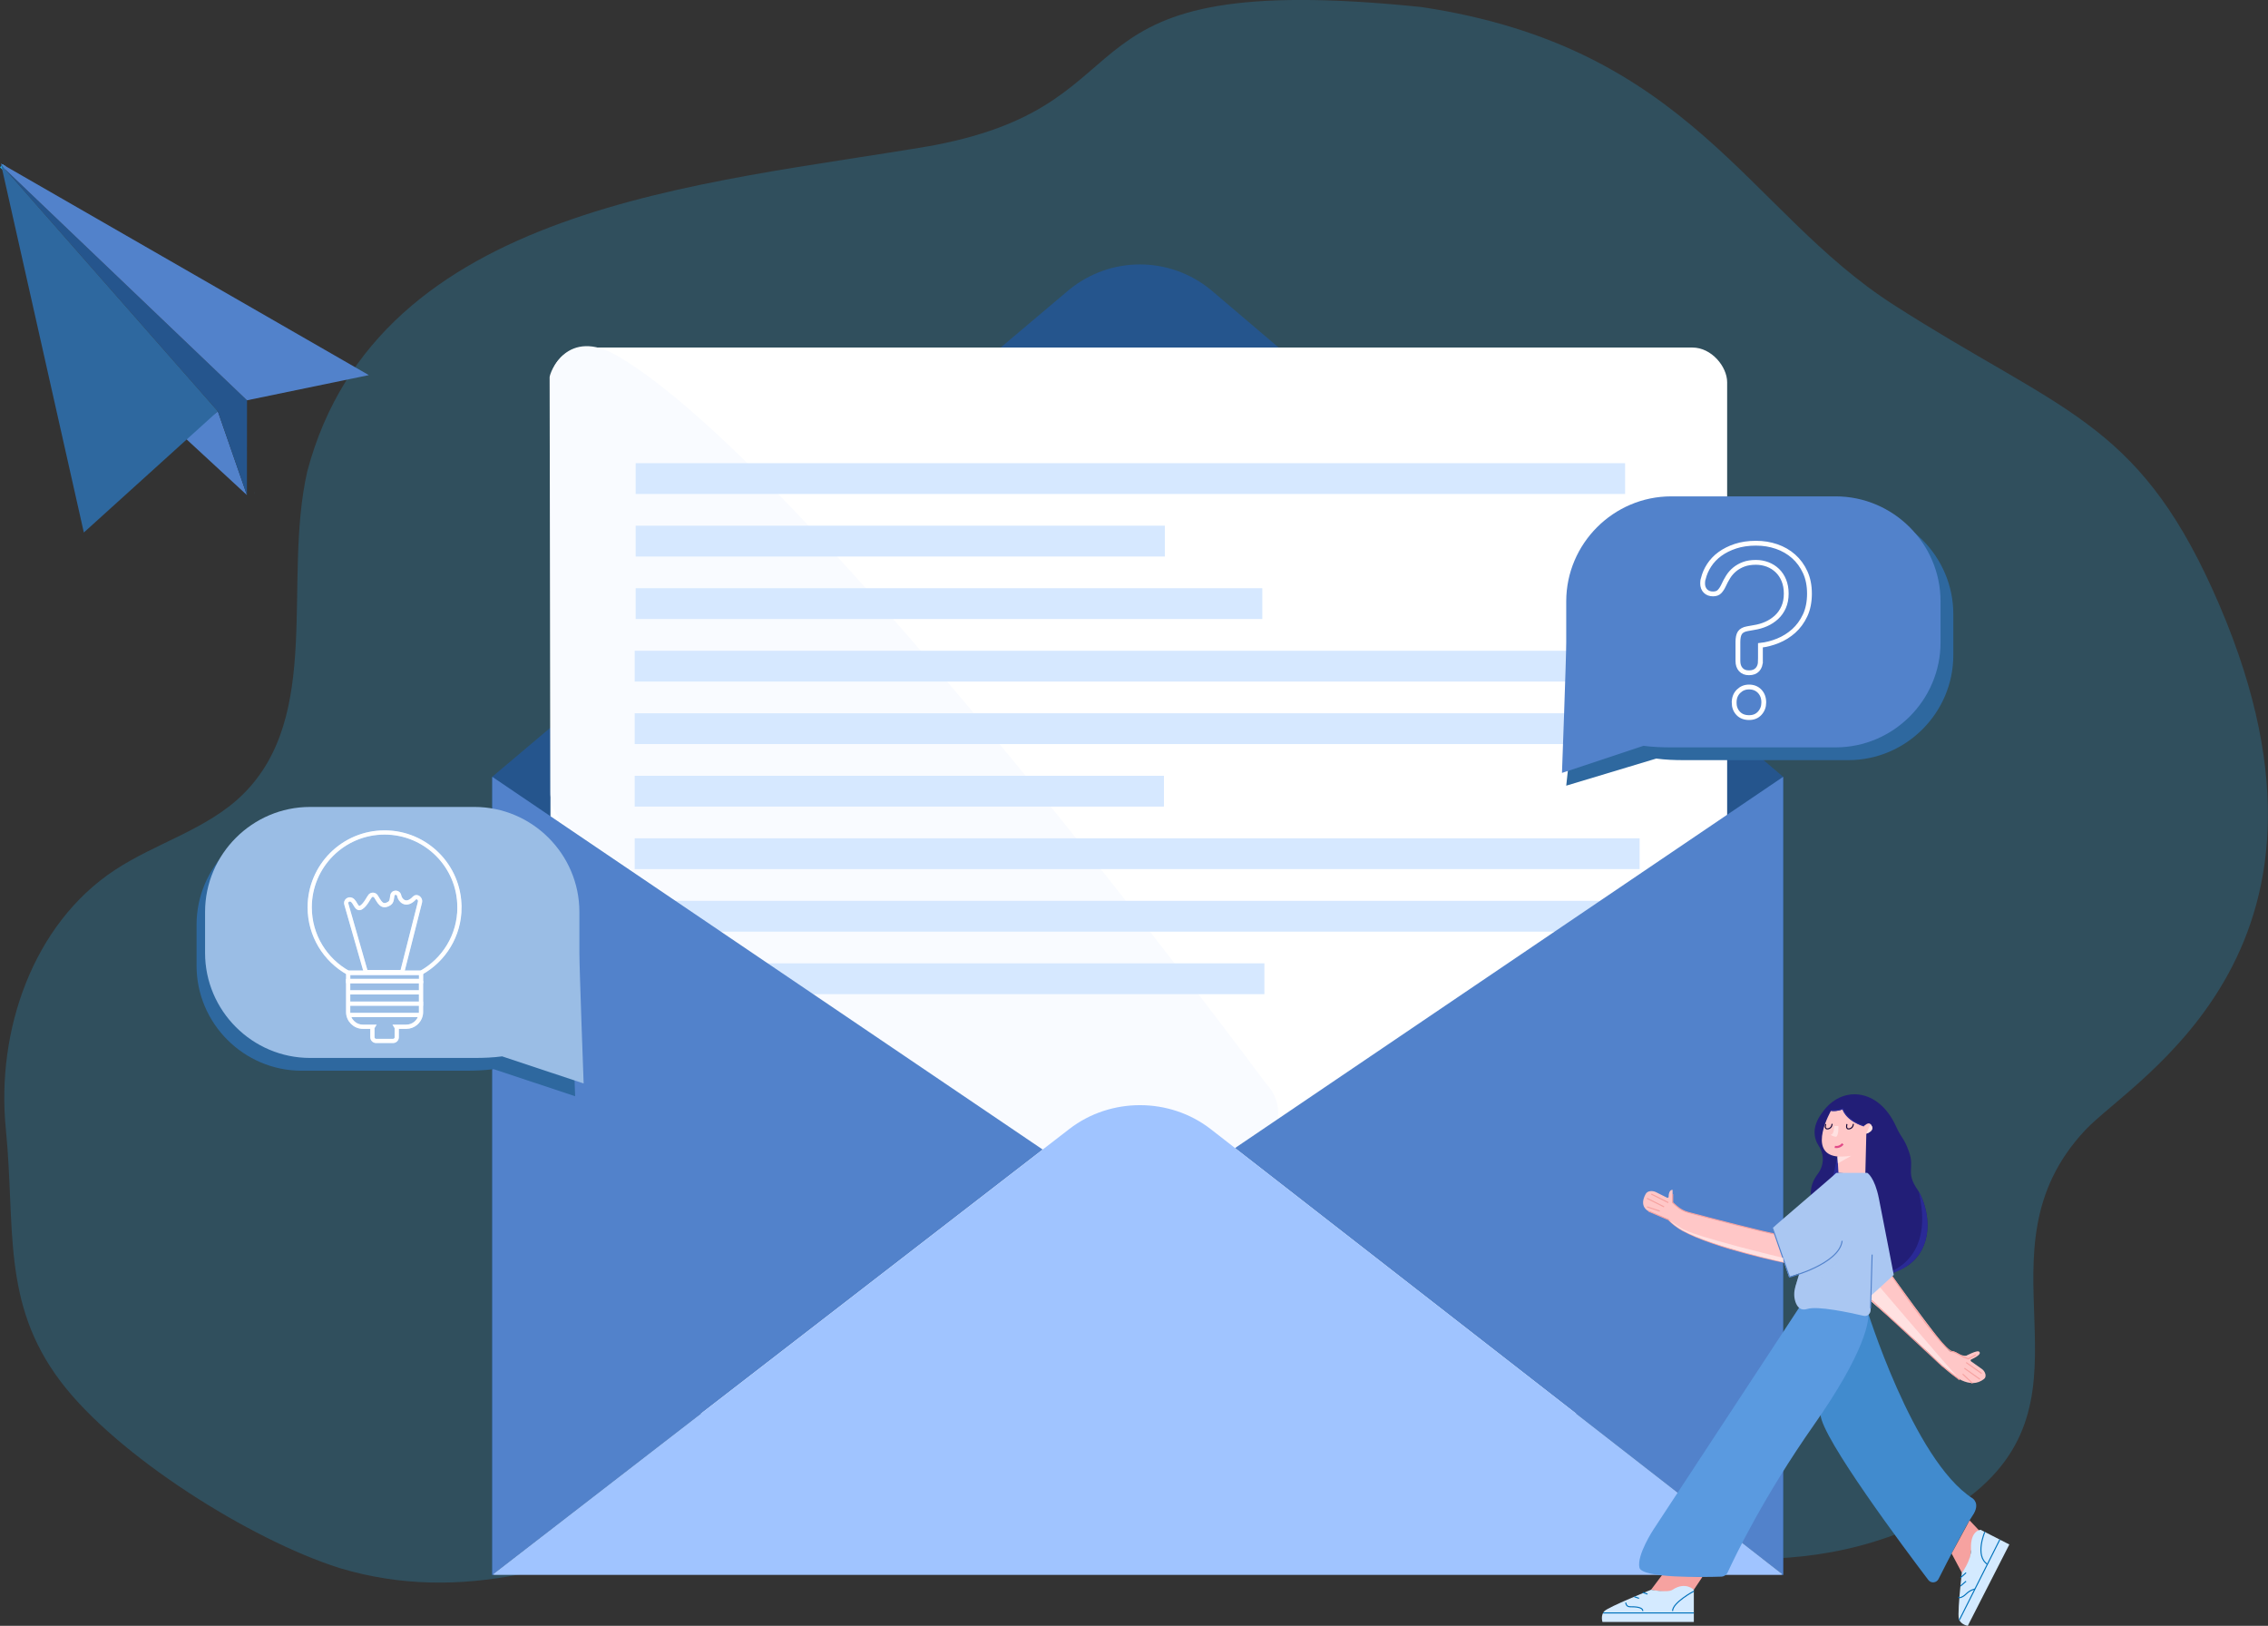
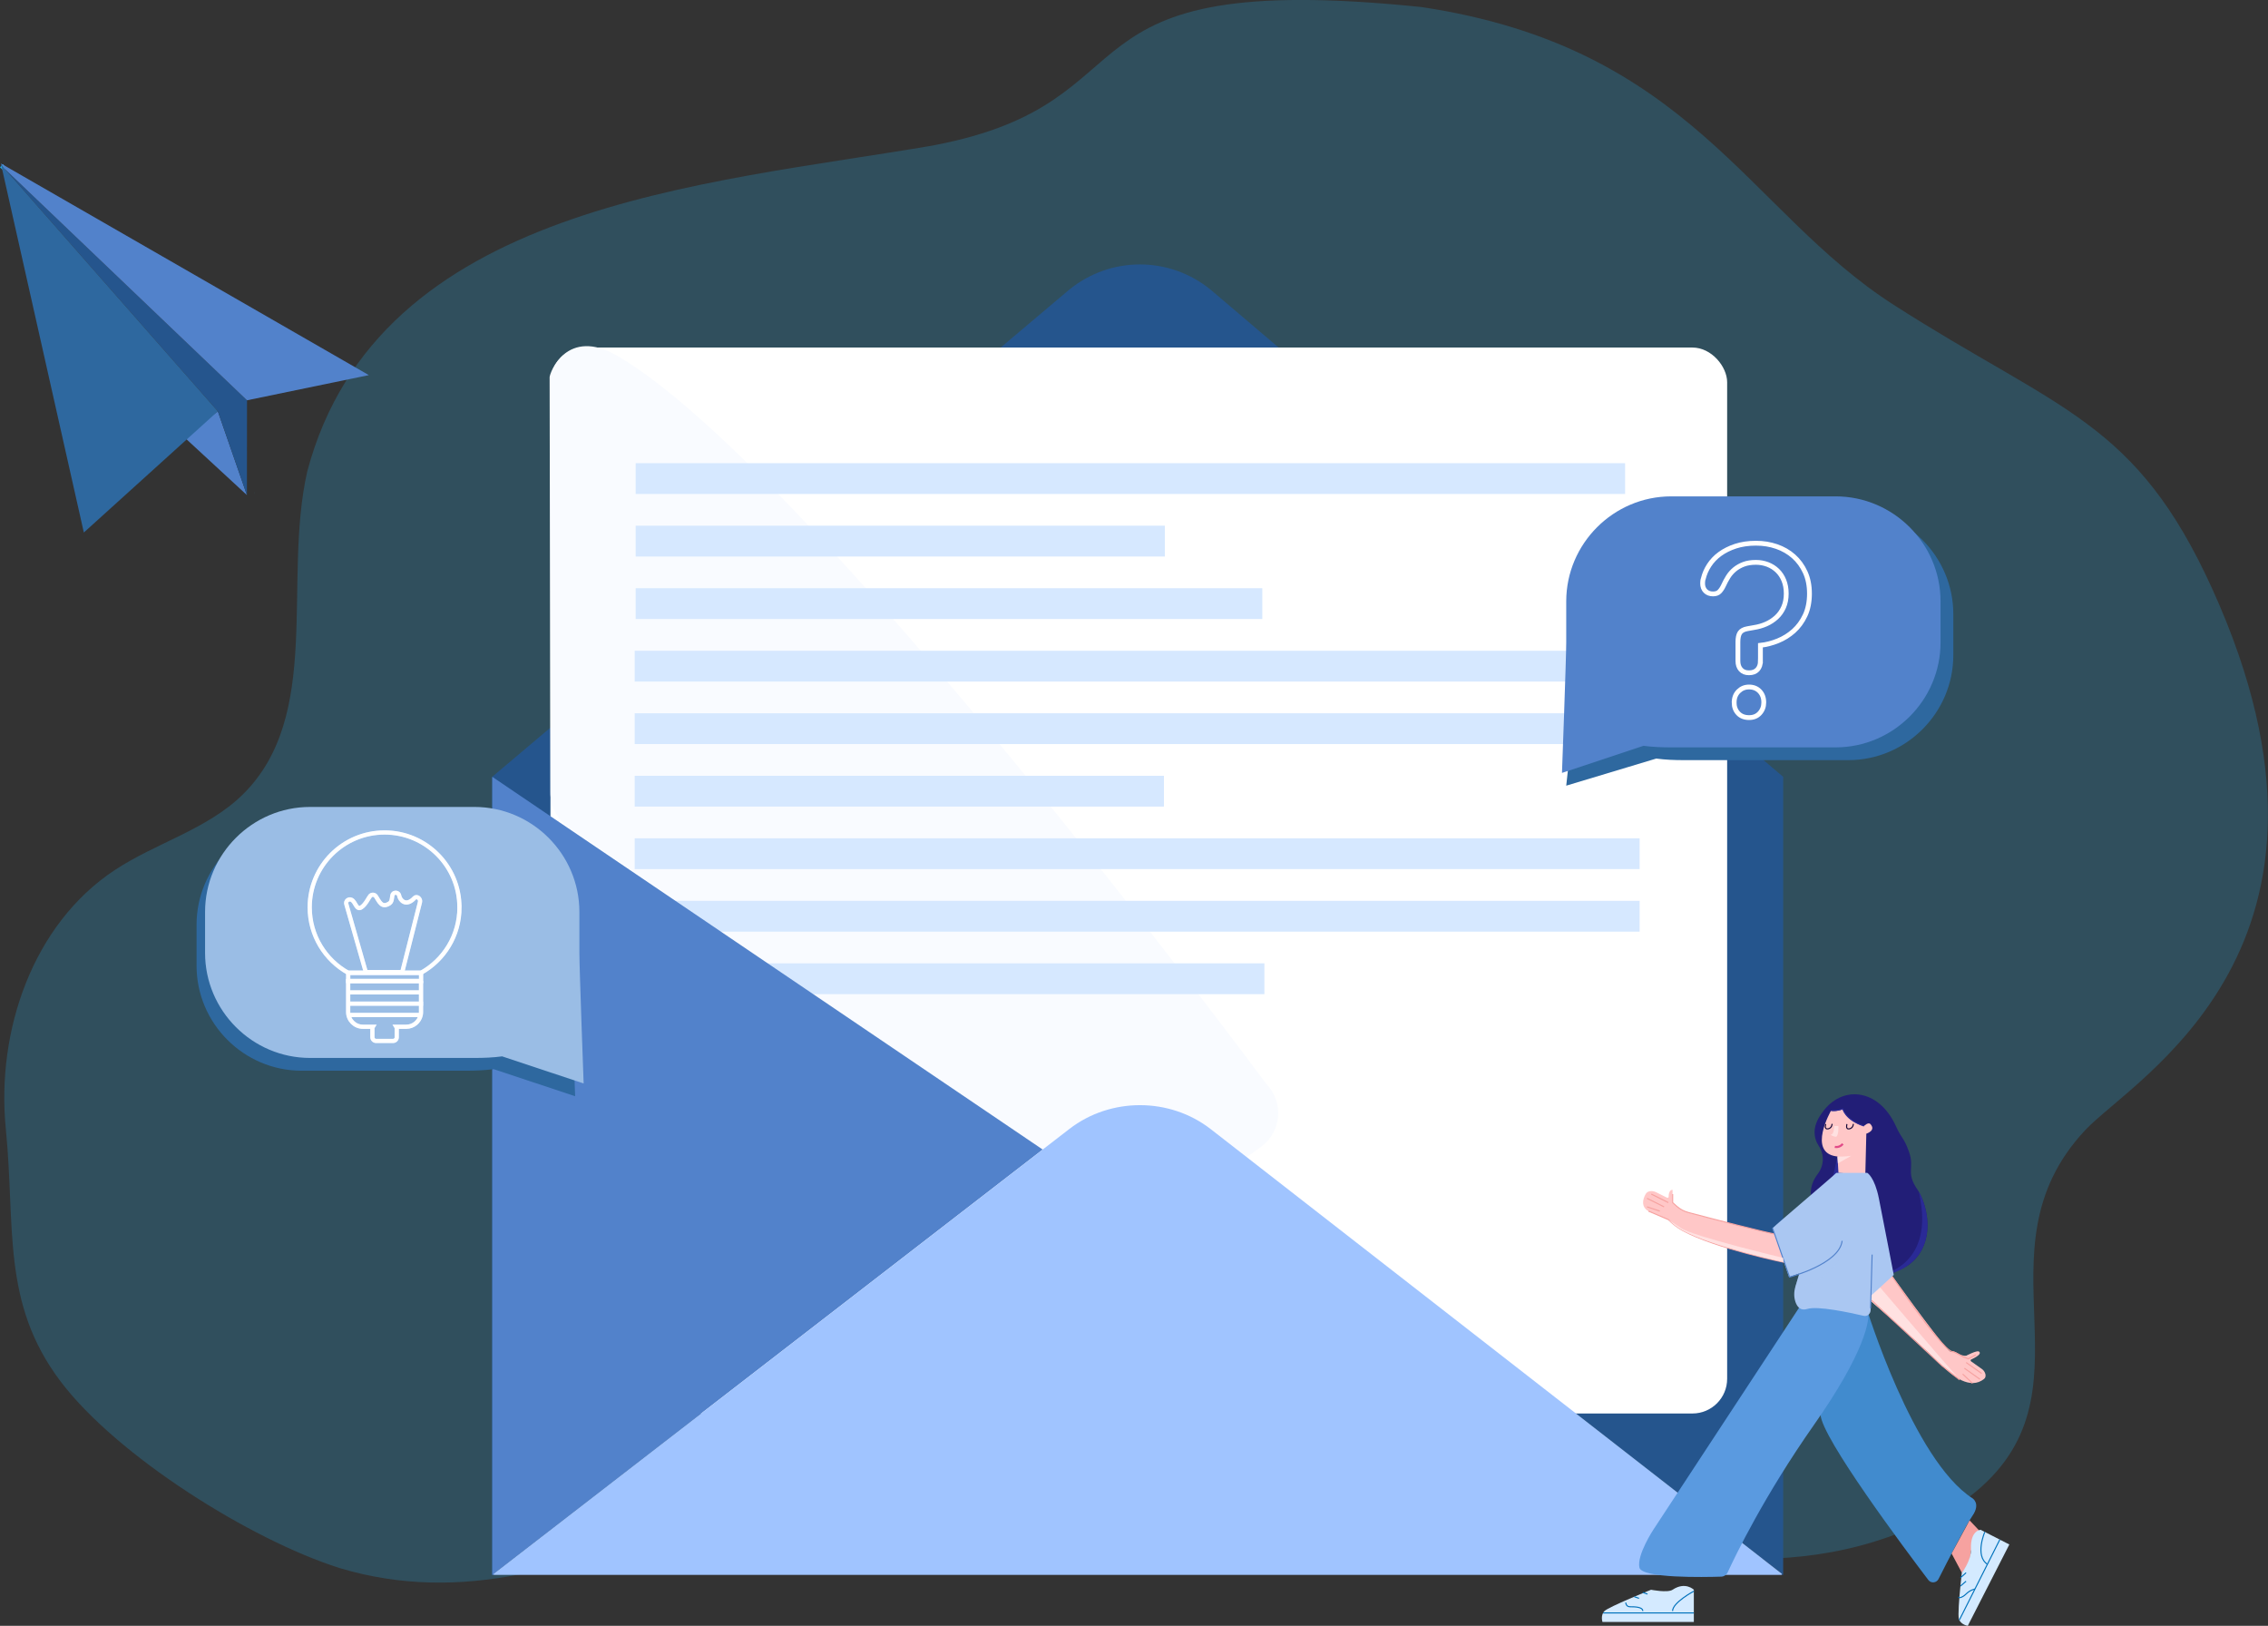
<svg xmlns="http://www.w3.org/2000/svg" viewBox="0 0 533.19 382.15">
  <rect x="0" y="0" width="533.19" height="382.15" fill="#333333" stroke="none" />
  <g style="fill: none; isolation: isolate;">
    <g id="Calque_2" data-name="Calque 2">
      <g id="Calque_5" data-name="Calque 5">
        <g style="fill: none; mix-blend-mode: multiply;">
          <path d="m219.51,34.17c-53.74,9.21-130.6,13.87-147.27,76.61-5.85,25.77,3.68,57.44-15.17,75.97-8.33,8.19-20.32,11.32-30.08,17.75C7.67,217.25-.92,242.36,1.37,265.38s-1.09,40.81,12.84,59.28c13.24,17.54,44.67,37.27,65.62,43.91,57.79,17.35,108.02-36.73,163.85-40.6,70.18-2.5,152,68.24,219.52,23.69,31.11-24.15.09-57.25,27-86,11.56-12.35,68-43,30-127-18.06-39.93-36-42-75-67-34.44-22.08-47.71-60.51-111-70-89.17-9.21-60.73,22.25-114.7,32.5Z" style="fill: #29aae1; opacity: .24;" />
        </g>
      </g>
      <g id="Calque_2-2" data-name="Calque 2">
        <path d="m419.21,182.59v187.58h-.46c.15,0,.22-.19.1-.28l-128.51-100.04-5.72-4.45c-9.64-7.49-23.54-7.51-33.21-.05l-6.3,4.86-129.03,99.68c-.12.09-.05.28.09.28h-.46v-187.58l135.7-114.54c9.73-7.88,23.51-7.86,33.21.05l134.59,114.49Z" style="fill: #25558d;" />
        <rect x="129.41" y="81.69" width="276.63" height="250.55" rx="8.16" ry="8.16" style="fill: #fff;" />
        <path d="m129.21,88.67l.19,97.68c0,3.23,1.61,6.25,4.27,8.08l131.34,89.78c3.41,2.33,7.91,2.28,11.27-.13l20.13-14.48c4.87-3.5,5.49-10.52,1.3-14.81,0,0-106.98-144.56-152.5-171.11-12-7-16,4-16,5Z" style="fill: #f9fbff;" />
        <polygon points="149.21 198.85 149.21 204.28 385.46 204.28 385.46 197.04 149.21 197.04 149.21 198.85" style="fill: #d6e8ff;" />
        <path d="m368.21,184.67l21.16-6.37c2.08.28,4.27.37,6.52.37h38.64c13.57,0,24.68-11.11,24.68-24.68v-9.64c0-13.57-11.11-24.68-24.68-24.68h-38.64c-13.57,0-24.68,11.11-24.68,24.68v9.64c0,3.62-3,30.68-3,30.68Z" style="fill: #2e689f;" />
        <polygon points="149.21 213.55 149.21 218.98 385.46 218.98 385.46 211.74 149.21 211.74 149.21 213.55" style="fill: #d6e8ff;" />
        <polygon points="149.21 228.24 149.21 233.68 297.25 233.68 297.25 226.43 149.21 226.43 149.21 228.24" style="fill: #d6e8ff;" />
        <path d="m116.18,370.17h-.46v-187.5s.04-.06.07-.04l129.34,87.57-129.03,99.68c-.12.09-.05.28.09.28Z" style="fill: #5282cb;" />
        <path d="m135.21,257.67l-19.16-6.37c-2.08.28-4.27.37-6.52.37h-38.64c-13.57,0-24.68-11.11-24.68-24.68v-9.64c0-13.57,11.11-24.68,24.68-24.68h38.64c13.57,0,24.68,11.11,24.68,24.68v9.64c0,3.62,1,30.68,1,30.68Z" style="fill: #2e689f;" />
-         <path d="m419.21,182.63v187.54h-.46c.15,0,.22-.19.1-.28l-128.51-100.04,128.84-87.24s.03,0,.03.02Z" style="fill: #5282cb;" />
        <path d="m418.75,370.17H116.18c-.15,0-.22-.19-.09-.28l129.03-99.68,6.3-4.86c9.67-7.46,23.57-7.44,33.21.05l5.72,4.45,128.51,100.04c.12.09.05.28-.1.28Z" style="fill: #a0c4ff;" />
        <polygon points="149.44 110.68 149.44 116.11 382.05 116.11 382.05 108.87 149.44 108.87 149.44 110.68" style="fill: #d6e8ff;" />
        <polygon points="149.44 125.37 149.44 130.81 273.85 130.81 273.85 123.56 149.44 123.56 149.44 125.37" style="fill: #d6e8ff;" />
        <polygon points="149.44 140.07 149.44 145.5 296.76 145.5 296.76 138.26 149.44 138.26 149.44 140.07" style="fill: #d6e8ff;" />
        <polygon points="149.21 154.77 149.21 160.2 386.21 160.2 386.21 152.96 149.21 152.96 149.21 154.77" style="fill: #d6e8ff;" />
        <polygon points="149.21 169.46 149.21 174.89 386.21 174.89 386.21 167.65 149.21 167.65 149.21 169.46" style="fill: #d6e8ff;" />
        <polygon points="149.21 184.16 149.21 189.59 273.63 189.59 273.63 182.35 149.21 182.35 149.21 184.16" style="fill: #d6e8ff;" />
        <path d="m137.21,254.67l-19.16-6.37c-2.08.28-4.27.37-6.52.37h-38.64c-13.57,0-24.68-11.11-24.68-24.68v-9.64c0-13.57,11.11-24.68,24.68-24.68h38.64c13.57,0,24.68,11.11,24.68,24.68v9.64c0,3.62,1,30.68,1,30.68Z" style="fill: #9abde5;" />
        <path d="m367.21,181.67l19.16-6.37c2.08.28,4.27.37,6.52.37h38.64c13.57,0,24.68-11.11,24.68-24.68v-9.64c0-13.57-11.11-24.68-24.68-24.68h-38.64c-13.57,0-24.68,11.11-24.68,24.68v9.64c0,3.62-1,30.68-1,30.68Z" style="fill: #5282cb;" />
        <g>
          <g>
            <path d="m98.98,230.59v7.29c0,.24-.03.47-.07.69-.33,1.57-1.73,2.77-3.4,2.77h-2.34c.07.11.1.25.1.38v2.09c0,.47-.38.86-.86.86h-3.99c-.48,0-.87-.39-.87-.86v-2.09c0-.13.03-.27.1-.38h-2.33c-1.9,0-3.47-1.56-3.47-3.46v-7.29h17.13Z" style="fill: none; stroke: #bbd7ff; stroke-miterlimit: 10; stroke-width: .95px;" />
            <rect x="81.86" y="228.65" width="17.13" height="1.94" style="fill: none; stroke: #bbd7ff; stroke-miterlimit: 10; stroke-width: .95px;" />
            <path d="m108.02,213.27c0,6.61-3.64,12.38-9.04,15.38h-17.13c-5.39-3-9.04-8.76-9.04-15.38,0-9.72,7.89-17.6,17.6-17.6s17.6,7.88,17.6,17.6Z" style="fill: none; stroke: #bbd7ff; stroke-miterlimit: 10; stroke-width: .95px;" />
            <path d="m98.73,212.07l-4.17,16.43h-8.56l-4.57-15.94c-.27-.74.51-1.41,1.22-1.06.95.47,1.14,2.55,2.3,1.77,1.04-.7,1.69-2.22,2.08-2.68.37-.42,1.04-.36,1.35.11.83,1.27,1.38,2.84,3.22,1.61.76-.51.4-1.9.87-2.28.52-.42,1.29-.13,1.39.53.15.96,1.55,2.71,3.58.51.55-.6,1.54.22,1.29.99Z" style="fill: none; stroke: #bbd7ff; stroke-miterlimit: 10; stroke-width: .95px;" />
-             <line x1="81.61" y1="233.25" x2="98.74" y2="233.25" style="fill: none; stroke: #bbd7ff; stroke-miterlimit: 10; stroke-width: .95px;" />
            <line x1="82.31" y1="235.91" x2="99.44" y2="235.91" style="fill: none; stroke: #bbd7ff; stroke-miterlimit: 10; stroke-width: .95px;" />
            <line x1="82.06" y1="238.57" x2="99.19" y2="238.57" style="fill: none; stroke: #bbd7ff; stroke-miterlimit: 10; stroke-width: .95px;" />
          </g>
          <g>
            <path d="m98.98,230.59v7.29c0,.24-.03.47-.07.69-.33,1.57-1.73,2.77-3.4,2.77h-2.34c.07.11.1.25.1.38v2.09c0,.47-.38.86-.86.86h-3.99c-.48,0-.87-.39-.87-.86v-2.09c0-.13.03-.27.1-.38h-2.33c-1.9,0-3.47-1.56-3.47-3.46v-7.29h17.13Z" style="fill: none; stroke: #fff; stroke-miterlimit: 10;" />
            <rect x="81.86" y="228.65" width="17.13" height="1.94" style="fill: none; stroke: #fff; stroke-miterlimit: 10;" />
            <path d="m108.02,213.27c0,6.61-3.64,12.38-9.04,15.38h-17.13c-5.39-3-9.04-8.76-9.04-15.38,0-9.72,7.89-17.6,17.6-17.6s17.6,7.88,17.6,17.6Z" style="fill: none; stroke: #fff; stroke-miterlimit: 10;" />
            <path d="m98.73,212.07l-4.17,16.43h-8.56l-4.57-15.94c-.27-.74.51-1.41,1.22-1.06.95.47,1.14,2.55,2.3,1.77,1.04-.7,1.69-2.22,2.08-2.68.37-.42,1.04-.36,1.35.11.83,1.27,1.38,2.84,3.22,1.61.76-.51.4-1.9.87-2.28.52-.42,1.29-.13,1.39.53.15.96,1.55,2.71,3.58.51.55-.6,1.54.22,1.29.99Z" style="fill: none; stroke: #fff; stroke-miterlimit: 10;" />
            <line x1="81.61" y1="233.25" x2="98.74" y2="233.25" style="fill: none; stroke: #fff; stroke-miterlimit: 10;" />
            <line x1="82.31" y1="235.91" x2="99.44" y2="235.91" style="fill: none; stroke: #fff; stroke-miterlimit: 10;" />
            <line x1="82.06" y1="238.57" x2="99.19" y2="238.57" style="fill: none; stroke: #fff; stroke-miterlimit: 10;" />
          </g>
        </g>
        <path d="m413.86,155.36c0,.85-.23,1.53-.7,2.03-.46.5-1.12.75-1.98.75s-1.46-.25-1.92-.75c-.46-.5-.69-1.18-.69-2.03v-4.46c0-.96.15-1.69.47-2.17s.9-.8,1.75-.95l1.56-.28c1-.15,1.96-.43,2.87-.83s1.72-.94,2.43-1.59c.7-.65,1.26-1.44,1.67-2.37.41-.93.61-1.99.61-3.18s-.19-2.18-.55-3.09c-.37-.91-.88-1.68-1.53-2.31-.65-.63-1.41-1.11-2.28-1.45-.87-.33-1.79-.5-2.76-.5-1.12,0-2.07.15-2.87.45s-1.51.7-2.12,1.2-1.12,1.08-1.53,1.73-.78,1.35-1.12,2.09c-.26.56-.57,1.02-.92,1.39s-.86.56-1.53.56c-.74,0-1.33-.22-1.78-.67-.44-.45-.67-1.04-.67-1.78,0-.19,0-.38.03-.58s.06-.4.14-.58c.26-1.08.71-2.12,1.36-3.12.65-1,1.49-1.89,2.53-2.65,1.04-.76,2.26-1.37,3.68-1.84,1.41-.46,3.01-.7,4.79-.7s3.32.26,4.85.78c1.52.52,2.86,1.29,4.01,2.31,1.15,1.02,2.06,2.27,2.73,3.73.67,1.47,1,3.15,1,5.04s-.34,3.68-1.03,5.12c-.68,1.45-1.58,2.67-2.67,3.65-1.1.98-2.33,1.75-3.71,2.31-1.37.56-2.75.91-4.12,1.06v3.68Zm-6.18,9.75c0,1.04.32,1.89.95,2.56s1.49,1,2.56,1,1.88-.34,2.51-1.03.95-1.53.95-2.54c0-1.08-.33-1.95-.97-2.62s-1.48-1-2.48-1-1.79.33-2.48,1c-.68.67-1.03,1.54-1.03,2.62Z" style="fill: none; stroke: #fff; stroke-miterlimit: 10; stroke-width: 1.13px;" />
      </g>
      <g id="Calque_4" data-name="Calque 4">
        <polygon points="43.21 102.67 58.05 116.37 51.21 96.67 43.21 102.67" style="fill: #5282cb;" />
        <path d="m59.71,116.17c36.85,16.35-8.81,51.49-21,66-21,25-49.56,70.54-19,99,29,27,91,58,178-35,8.64-9.24,57.24-44.02,101-12s66.85,124.72,138,101c36-12,62.46-94.97-17.35-106.19" style="fill: none; stroke: #29aae1; stroke-dasharray: 0 12; stroke-miterlimit: 10;" />
        <polygon points="58.07 94.09 58.05 116.37 51.21 96.67 51.21 96.67 1.17 39.75 58.07 94.09" style="fill: #25558d;" />
-         <line x1="1.17" y1="39.75" x2=".71" y2="39.17" style="fill: none; stroke: #29aae1; stroke-miterlimit: 10;" />
        <line x1="1.17" y1="39.75" x2=".34" y2="38.96" style="fill: none; stroke: #29aae1; stroke-miterlimit: 10;" />
        <polyline points="1.17 39.75 51.21 96.67 19.71 125.17 .2 38.42" style="fill: #2e689f;" />
        <polyline points=".2 38.42 86.71 88.17 58.07 94.09 1.17 39.75" style="fill: #5282cb;" />
      </g>
      <g id="Calque_9" data-name="Calque 9">
        <path d="m462.21,318.67c-.57.05-1.22-.16-1.71-.45-2.13-1.28-1.41,0-2.31-.79-.09-.08-.17-.15-.24-.23-3.28-3.53-13.07-17.29-14.74-19.53l-7,5s13.71,11.69,20,18c2.98,2.99,7,6,10.22,3.46.72-.57.28-1.79-.46-2.32l-2.57-1.82c-.14-.1-.16-.31-.03-.43,0,0,2.88-1.21,1.85-1.89-.48-.32-3,1-3,1Z" style="fill: #ffc7c7;" />
        <path d="m456.21,320.67c-6.29-6.31-20-18-20-18l3.63-2.59s17.09,20.07,20.37,23.59" style="fill: #ffe1e1; mix-blend-mode: multiply;" />
        <g>
          <path d="m438.71,307.17h-4l.6,1.39c-.1,8.11-7.32,23.93-7.32,23.93.24,5.44,19.9,31.71,25.34,38.88.64.84,1.93.72,2.4-.22,2.02-3.99,6.45-12.66,7.98-14.87,2-2.89,0-4.11,0-4.11-14-9-25-45-25-45Z" style="fill: #418bce;" />
-           <path d="m400.21,370.67l-2,3s-2-1-4,0-6.06,0-6.06,0l2.8-3.73,9.27.73" style="fill: #f6a2a0;" />
          <path d="m463.03,357.36l2.19,2.31s-2,4-2,6-2,4-2,4l-2.41-4.52,4.22-7.78Z" style="fill: #f6a2a0;" />
          <g>
            <path d="m460.68,324.32l-3.97-3.18h0" style="fill: none; stroke: #f6a2a0; stroke-miterlimit: 10; stroke-width: .25px;" />
            <path d="m393.21,282.67l.92.83c.8.72,1.76,1.23,2.79,1.5,4.66,1.23,18.17,4.76,20.93,5.17l2.15,6.66s-16.61-3.32-24.42-7.6c-1.25-.68-2.37-1.56-3.37-2.56h0s-4.68-2-4.68-2c0,0-2.32-1-.64-4.03.44-.79,1.61-.83,2.43-.42l2.58,1.29c.16.08.35,0,.39-.17,0,0-.08-1.67.92-1.67v3Z" style="fill: #ffc7c7;" />
            <path d="m464.64,318.9l-.88.47" style="fill: #f6a2a0; opacity: .16;" />
            <line x1="465.47" y1="324.19" x2="461.82" y2="321.61" style="fill: none; stroke: #f6a2a0; stroke-miterlimit: 10; stroke-width: .25px;" />
            <line x1="463.71" y1="325.14" x2="461.41" y2="322.97" style="fill: none; stroke: #f6a2a0; stroke-miterlimit: 10; stroke-width: .25px;" />
            <line x1="462.23" y1="320.26" x2="465.88" y2="322.84" style="fill: none; stroke: #f6a2a0; stroke-miterlimit: 10; stroke-width: .25px;" />
            <path d="m443.21,297.67s12.99,19.34,15.7,20.02c.27.07.55.11.79.25l1.89,1.02,1.16.42,1.76-.94" style="fill: none; stroke: #f6a2a0; stroke-miterlimit: 10; stroke-width: .25px;" />
            <line x1="439.99" y1="305.64" x2="456.71" y2="321.17" style="fill: none; stroke: #f6a2a0; stroke-miterlimit: 10; stroke-width: .25px;" />
            <path d="m387.54,284.67l4.68,2h0c1,1,2.13,1.88,3.38,2.56,7.82,4.28,24.42,7.6,24.42,7.6l-2.15-6.66c-2.76-.41-16.28-3.94-20.93-5.17-1.04-.27-2-.79-2.79-1.5l-.92-.83v-2" style="fill: none; stroke: #f6a2a0; stroke-miterlimit: 10; stroke-width: .25px;" />
            <path d="m428.28,261.67c4.53-6.67,13.32-6,17.42,3,1.48,3.25,1.81,2.51,3.07,6,1.44,4-.85,4.85,2.05,9,1.4,2,3.84,8.53,1.02,14-4.63,9-17.63,5-12.03-.49.88-.86-1.9-1.59-3.11-1.9-9-2.3-13.7-9.68-9.38-15.32,1.5-1.95,1.62-4.53.28-6.58-1.21-1.86-1.7-4.46.68-7.71Z" style="fill: #221e77;" />
            <path d="m451.21,280.31c1.4,2.52,3.19,8.38.63,13.36-2.03,3.94-6.66,6.07-9.63,6,0,0,12-2,9.29-17.5-.26-1.51-.43-2.11-.29-1.86Z" style="fill: #2a2a96; mix-blend-mode: multiply;" />
            <path d="m436.7,291.28c-9-2.3-13.49-4.61-6.49-11.61l1.77-7.83,4.72,19.44Z" style="fill: #2a2a96; mix-blend-mode: multiply;" />
            <path d="m431.98,271.84l.23,3.83,6.31.5.24-9.7s2.38-.73.95-2.26c-.5-.54-1.5.46-1.5.46,0,0-4-1-5-4,0,0-1.49.77-2.74.38,0,0-5.66,9.85,1.29,10.76.92.12,2.05.09,3.45-.15" style="fill: #ffc7c7;" />
-             <path d="m438.76,266.47s2.38-.73.95-2.26" style="fill: #ffe1e1; mix-blend-mode: multiply;" />
            <path d="m424.58,306.35c2.09.43,11.42,1.43,13.59,1,.35-.07.71.09.86.42.95,2.2-.92,10.54-12.54,27.09-11.77,16.75-18.59,30.94-20.32,34.71-.28.6-.86,1-1.52,1.02-4.12.13-18.65.41-19.23-2.12-.68-2.95,3.32-8.99,3.32-8.99l34.51-52.56c.3-.45.83-.68,1.35-.57Z" style="fill: #5a9ae0;" />
            <line x1="439.86" y1="304.55" x2="439.71" y2="304.67" style="fill: none;" />
            <line x1="440.11" y1="295.39" x2="439.86" y2="304.55" style="fill: none;" />
            <path d="m445.21,299.67l-5.35,4.88-.1,3.46c-.03.85-.82,1.47-1.64,1.27-3.31-.77-10.81-2.38-13.25-1.61-1.58.5-2.37-.5-2.76-1.62-.41-1.17-.38-2.44-.03-3.62l.94-3.11-2.43.88-.07-.29-3.81-11.23c1-1,14-12,15-13h7.28s1.72,1,2.72,6,3.5,18,3.5,18Z" style="fill: #aac7f2;" />
            <path d="m422.08,302.43l.94-3.11s9.9-2.68,10.05-7.66h0c.24,2.15-.39,4.33-1.81,5.97-3.51,4.07-9.46,5.74-9.18,4.8Z" style="fill: #aac7f2; mix-blend-mode: multiply; opacity: .39;" />
            <path d="m440.12,294.89l-.36,12.62" style="fill: none; stroke: #5282cb; stroke-miterlimit: 10; stroke-width: .25px;" />
            <line x1="387.21" y1="281.67" x2="391.21" y2="283.67" style="fill: none; stroke: #f6a2a0; stroke-miterlimit: 10; stroke-width: .25px;" />
            <line x1="387.21" y1="283.67" x2="390.21" y2="284.67" style="fill: none; stroke: #f6a2a0; stroke-miterlimit: 10; stroke-width: .25px;" />
            <line x1="392.21" y1="282.67" x2="388.21" y2="280.67" style="fill: none; stroke: #f6a2a0; stroke-miterlimit: 10; stroke-width: .25px;" />
            <path d="m435.21,271.67c-1.4.23-3.23.17-3.23.17l.1,1.61" style="fill: #ffe1e1; mix-blend-mode: multiply;" />
            <path d="m398.21,373.67v7.57h-21.48s-.52-1.57.48-2.57,10.94-5,10.94-5c0,0,3.88.78,5.06,0,3-2,5,0,5,0Z" style="fill: #d4eaff;" />
            <path d="m472.38,363.03l-9.77,19.12s-1.64-.25-2.08-1.59c-.27-.84.06-4.84.35-7.75.17-1.77.33-3.14.33-3.14,0,0,2.25-2.8,2.15-5.63-.15-4.37,2.27-4.46,2.27-4.46l6.75,3.45Z" style="fill: #d4eaff;" />
            <line x1="376.88" y1="379.12" x2="398.21" y2="379.12" style="fill: none; stroke: #0071bb; stroke-miterlimit: 10; stroke-width: .25px;" />
            <path d="m398.21,374.01s-5,2.66-5,4.66" style="fill: none; stroke: #0071bb; stroke-miterlimit: 10; stroke-width: .25px;" />
            <path d="m382.21,376.67s0,1,1,1,3,0,3,1" style="fill: none; stroke: #0071bb; stroke-miterlimit: 10; stroke-width: .25px;" />
            <line x1="470.14" y1="361.88" x2="460.63" y2="380.79" style="fill: none; stroke: #0071bb; stroke-miterlimit: 10; stroke-width: .25px;" />
            <path d="m466.61,360.08s-2.4,5.59.6,7.59" style="fill: none; stroke: #0071bb; stroke-miterlimit: 10; stroke-width: .25px;" />
            <path d="m460.55,375.34c-.34.33.66.33,1.66-.67s2.08-1.16,2.08-1.16" style="fill: none; stroke: #0071bb; stroke-miterlimit: 10; stroke-width: .25px;" />
            <line x1="384.21" y1="375.3" x2="385.32" y2="375.69" style="fill: none; stroke: #0071bb; stroke-miterlimit: 10; stroke-width: .25px;" />
            <line x1="387.32" y1="374.69" x2="386.21" y2="374.3" style="fill: none; stroke: #0071bb; stroke-miterlimit: 10; stroke-width: .25px;" />
            <line x1="462.21" y1="371.67" x2="460.88" y2="372.81" style="fill: none; stroke: #0071bb; stroke-miterlimit: 10; stroke-width: .25px;" />
            <line x1="460.88" y1="370.86" x2="462.21" y2="369.67" style="fill: none; stroke: #0071bb; stroke-miterlimit: 10; stroke-width: .25px;" />
            <path d="m431.35,269.57c.69.15,1.45-.14,1.87-.71" style="fill: none; stroke: #e24b88; stroke-miterlimit: 10; stroke-width: .5px;" />
-             <path d="m431.21,264.67s0,2-.78,2.03c-.34.01.98.63,1.28.46.55-.31.5-2.49.5-2.49h-1Z" style="fill: #ffe1e1; mix-blend-mode: multiply;" />
+             <path d="m431.21,264.67s0,2-.78,2.03c-.34.01.98.63,1.28.46.55-.31.5-2.49.5-2.49h-1" style="fill: #ffe1e1; mix-blend-mode: multiply;" />
            <path d="m416.71,288.67l4,11.5s11.72-3.03,12.36-8.51" style="fill: none; stroke: #5282cb; stroke-miterlimit: 10; stroke-width: .25px;" />
          </g>
        </g>
        <path d="m434.21,264.21s-.42,1.3.54,1.13.96-1.17.96-1.17" style="fill: none; stroke: #0e0433; stroke-miterlimit: 10; stroke-width: .25px;" />
        <path d="m429.21,264.21s-.42,1.3.54,1.13.96-1.17.96-1.17" style="fill: none; stroke: #0e0433; stroke-miterlimit: 10; stroke-width: .25px;" />
        <path d="m392.21,286.67h0c1,1,2.13,1.88,3.37,2.56,6.85,3.75,23.71,7.45,23.71,7.45l-.09-1.02s-21-5-24-7" style="fill: #ffe1e1; mix-blend-mode: multiply;" />
        <path d="m438.21,264.67c-4.5-1.5-5-4.11-5-4.11,0,0,.02.38-2.74.49" style="fill: none; mix-blend-mode: multiply; stroke: #2a2a96; stroke-miterlimit: 10; stroke-width: .25px;" />
      </g>
    </g>
  </g>
</svg>